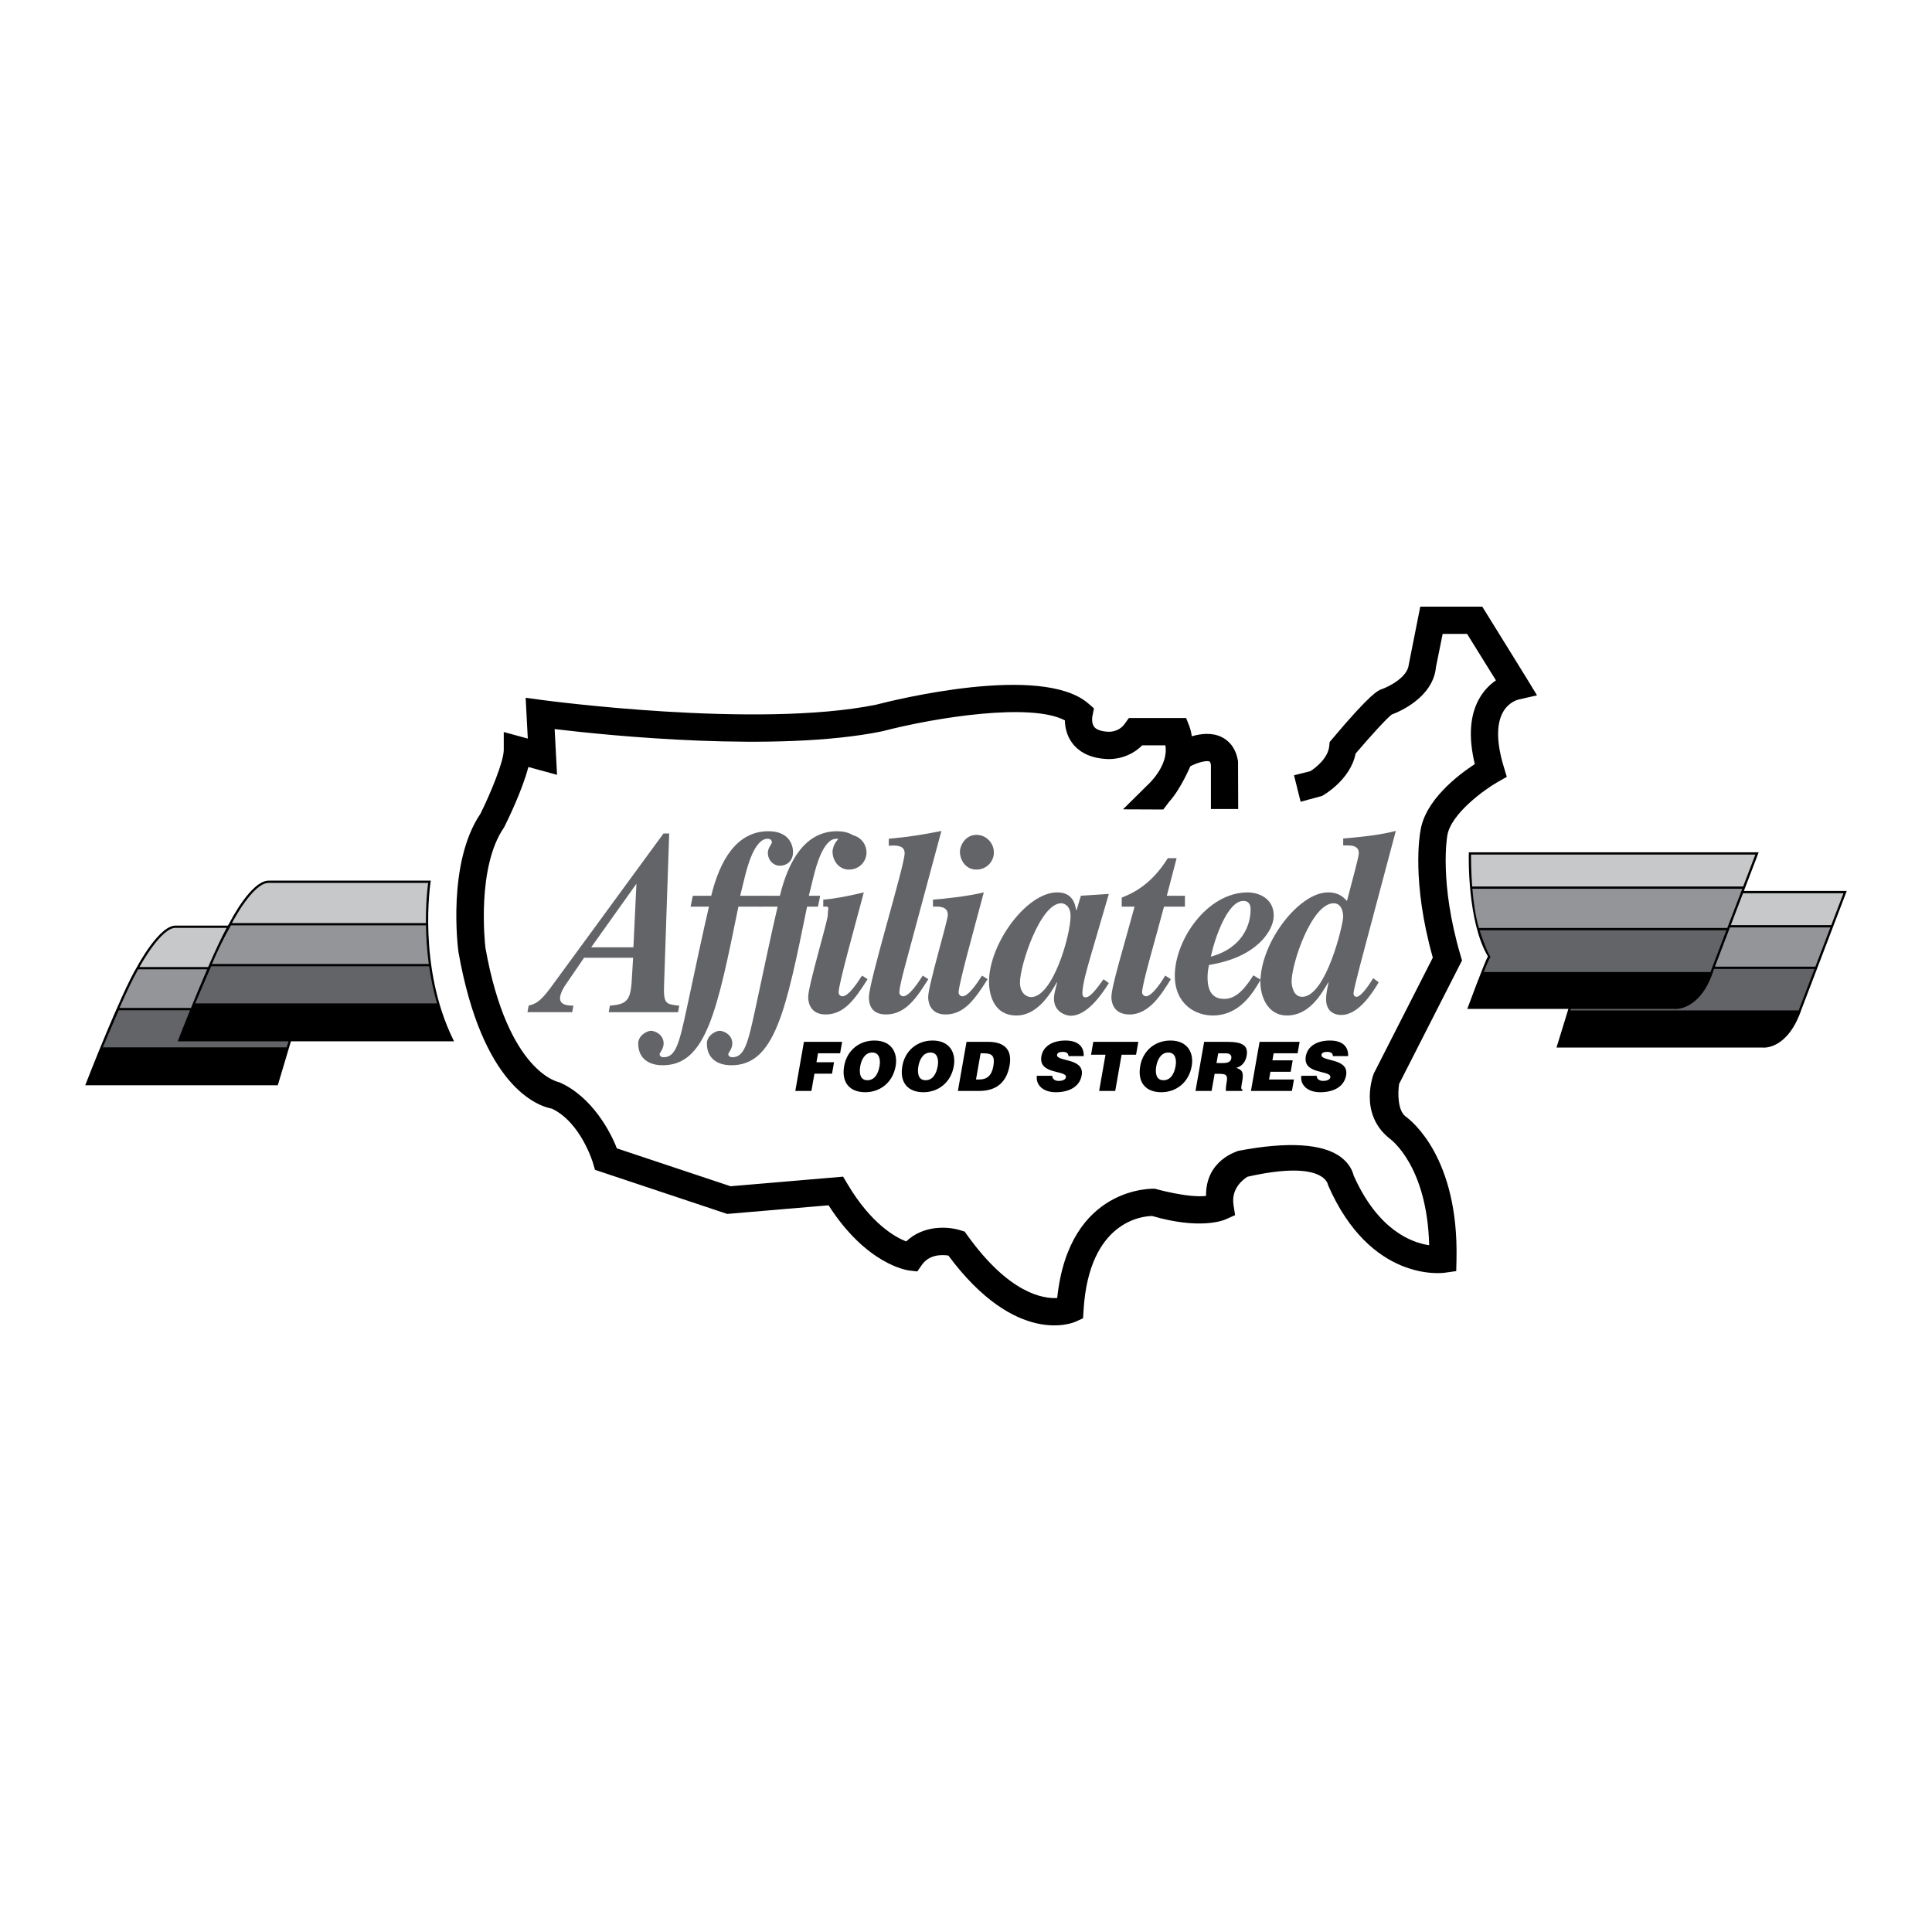
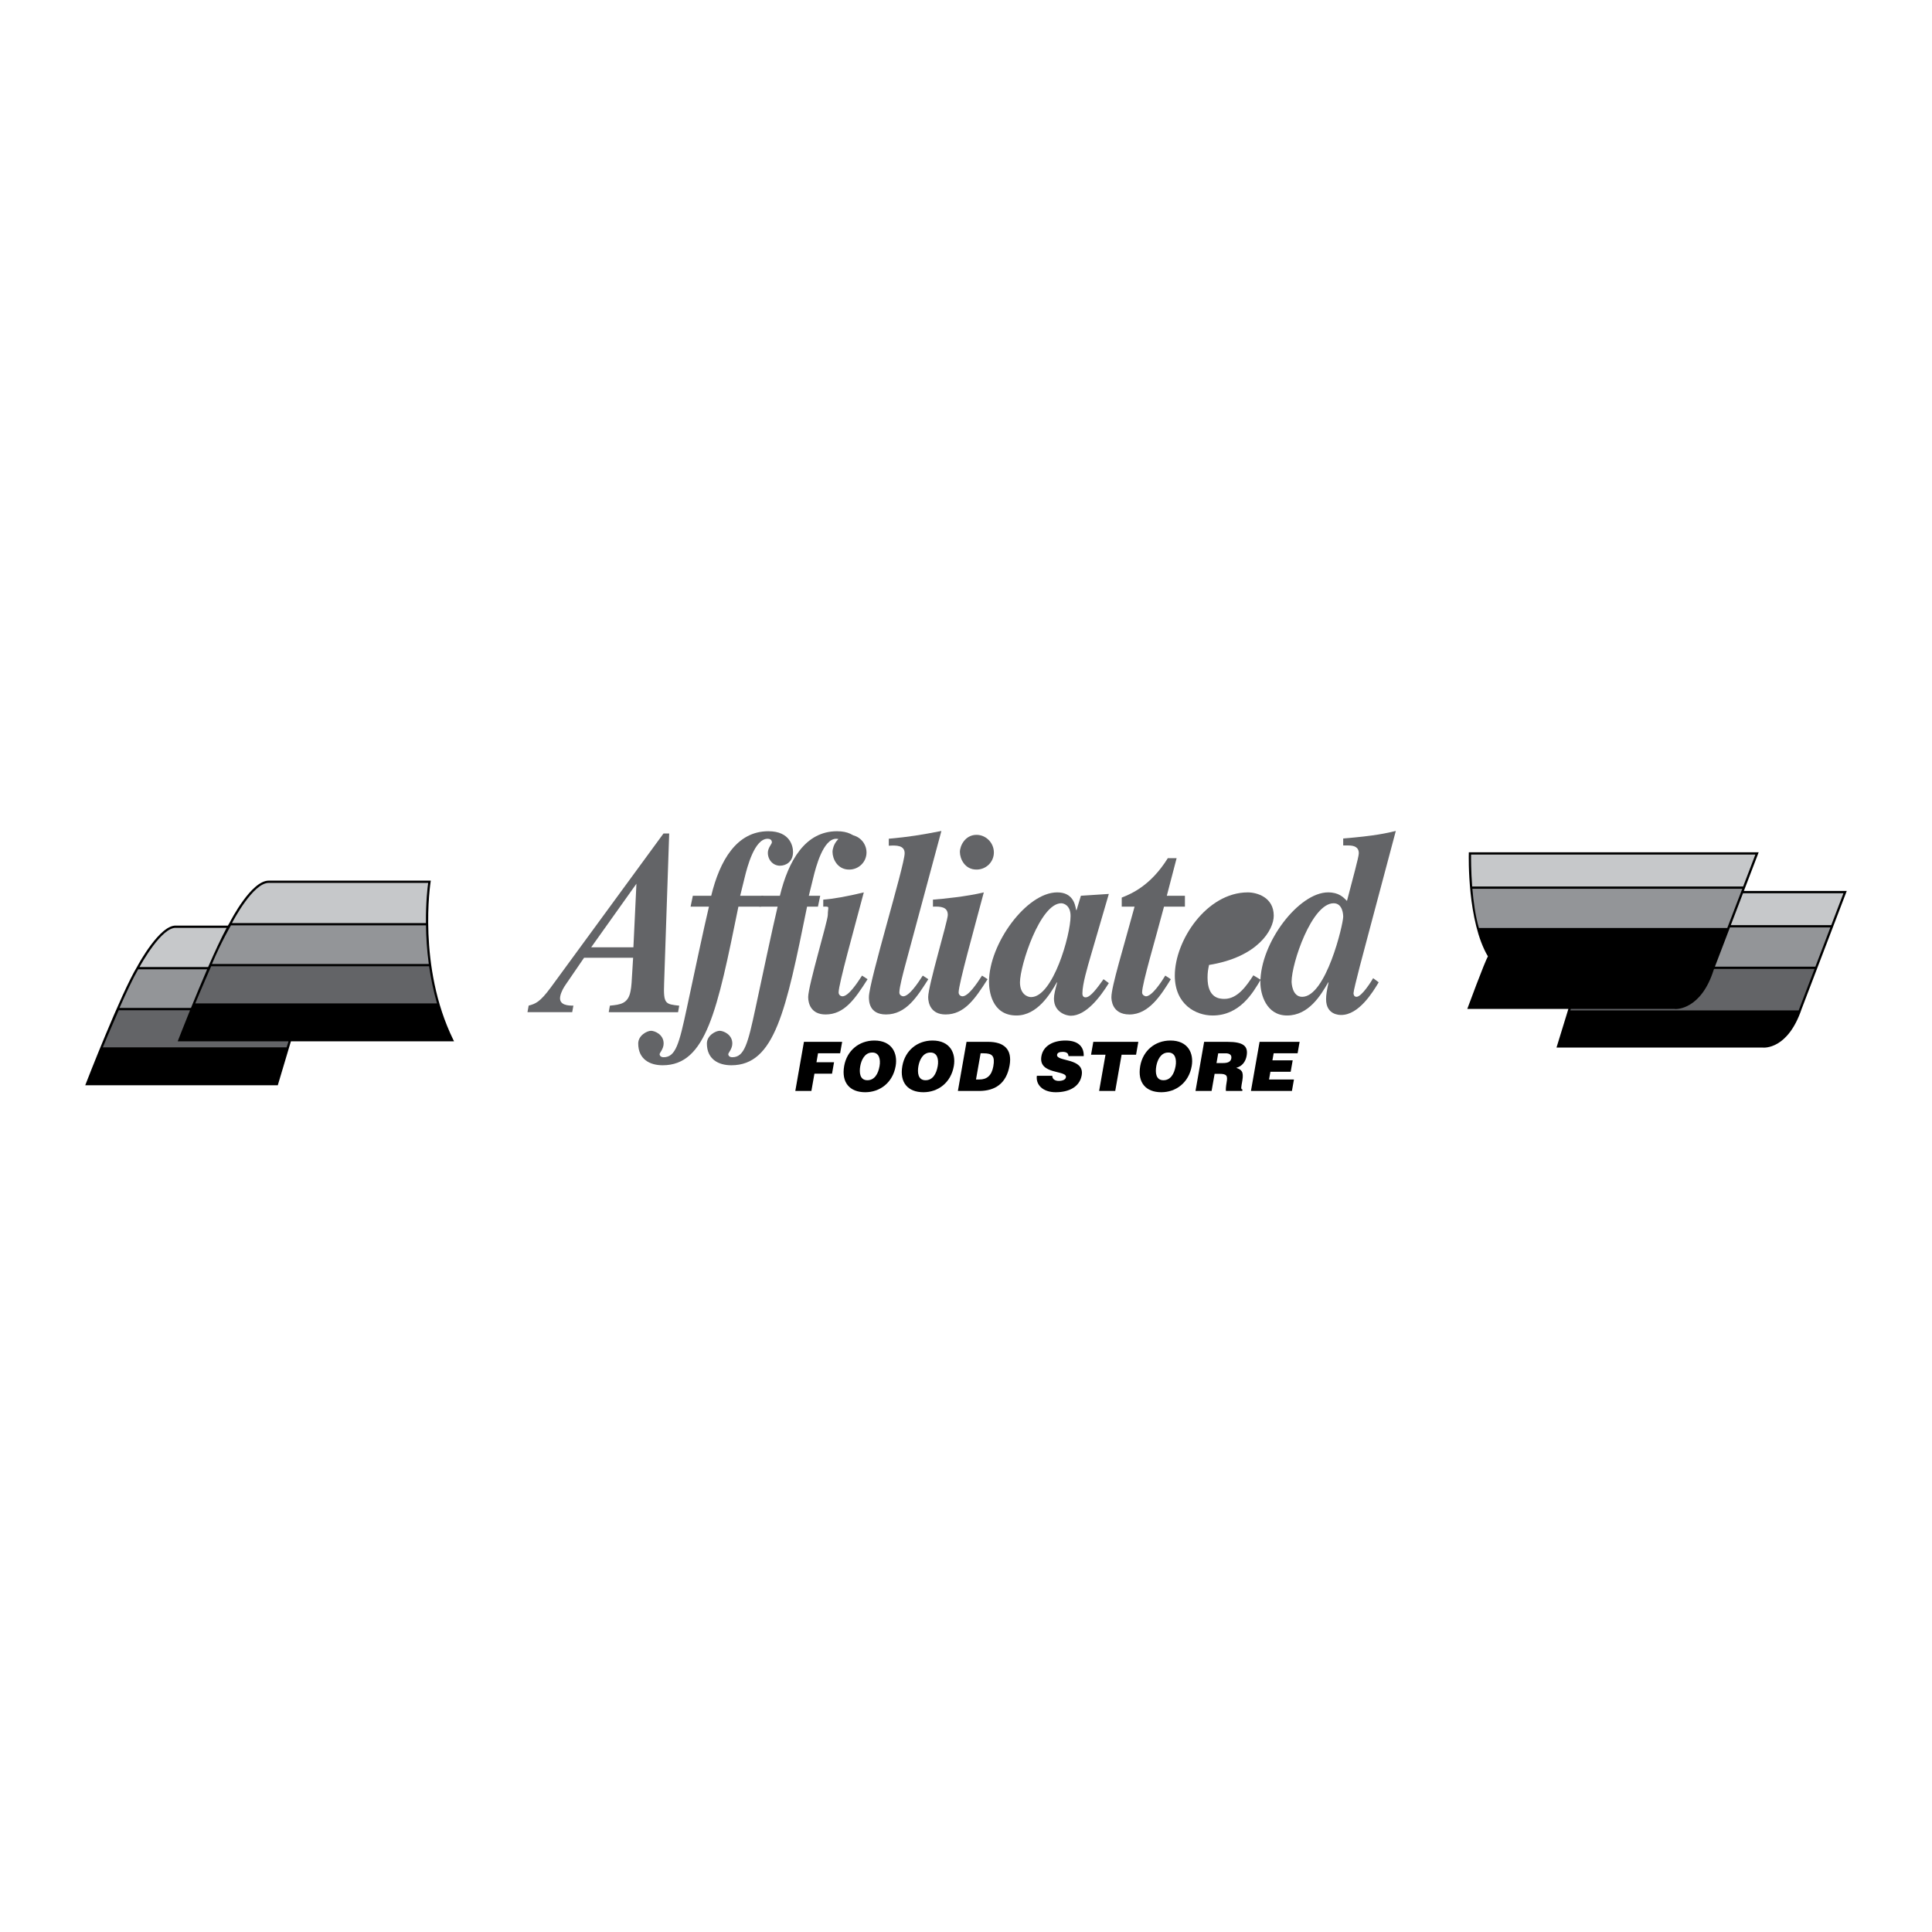
<svg xmlns="http://www.w3.org/2000/svg" version="1.0" id="Layer_1" x="0px" y="0px" width="192.756px" height="192.756px" viewBox="0 0 192.756 192.756" enable-background="new 0 0 192.756 192.756" xml:space="preserve">
  <g>
    <polygon fill-rule="evenodd" clip-rule="evenodd" fill="#FFFFFF" points="0,0 192.756,0 192.756,192.756 0,192.756 0,0  " />
    <path fill-rule="evenodd" clip-rule="evenodd" fill="#ED1C24" d="M110.286,75.72c-0.004,0-0.007-0.001-0.01-0.001   c-0.022-0.002-0.047-0.003-0.068-0.006L110.286,75.72L110.286,75.72z" />
-     <path fill-rule="evenodd" clip-rule="evenodd" d="M147.885,60.523h-6.184l-1.147,5.775c-0.118,1.297-2.043,2.236-2.708,2.463   c-0.335,0.112-1.041,0.347-4.917,4.95l-0.271,0.322l-0.042,0.419c-0.115,1.159-1.3,2.124-1.891,2.493l-1.622,0.405l0.66,2.641   l2.137-0.579c0.12-0.066,2.814-1.569,3.352-4.232c1.414-1.663,3.093-3.513,3.599-3.889c0.729-0.271,4.139-1.697,4.416-4.747   l0.667-3.299h2.438l2.878,4.636c-0.538,0.366-1.11,0.897-1.58,1.673c-1.021,1.686-1.193,3.93-0.529,6.677   c-1.684,1.107-5.021,3.634-5.438,6.76c-0.039,0.203-0.895,4.923,1.248,12.553l-5.882,11.547c0,0-1.607,3.961,1.561,6.492   c0.148,0.105,3.758,2.732,3.959,10.654c-1.757-0.258-5.117-1.5-7.544-6.979c-0.104-0.424-0.396-1.139-1.223-1.779   c-1.815-1.402-5.389-1.592-10.267-0.662c-0.13,0.064-3.278,0.922-3.229,4.5c-1.812,0.219-5.104-0.717-5.104-0.717   c-0.088-0.006-8.564-0.367-9.745,10.902c-1.409,0.088-4.794-0.443-8.966-6.254l-0.267-0.373l-0.438-0.135   c-1.275-0.393-3.679-0.518-5.396,1.119c-1.101-0.428-3.507-1.766-5.856-5.73l-0.436-0.734l-11.233,0.957l-11.345-3.781   c-0.57-1.521-2.428-5.143-5.732-6.59c-0.011-0.002-5.143-0.863-7.377-13.415c-0.065-0.531-0.876-8.106,1.865-12.023   c0.346-0.692,1.82-3.705,2.418-6.02l2.862,0.781l-0.24-4.564c5.301,0.637,22.156,2.365,32.665,0.225   c5.462-1.423,14.892-2.875,18.241-1.092c0.013,0.642,0.163,1.493,0.732,2.26c0.486,0.655,1.454,1.46,3.304,1.586   c0.873,0.089,2.462-0.127,3.677-1.357h2.312c0.356,2.062-1.76,3.947-1.76,3.947l-2.468,2.439l4.021,0.017l0.592-0.78   c1.149-1.258,2.104-3.526,2.105-3.529c0.688-0.38,1.64-0.616,1.924-0.476c0.031,0.016,0.091,0.122,0.132,0.326v4.408h2.722   l-0.016-4.744c-0.225-1.462-1.02-2.133-1.646-2.438c-0.972-0.473-2.085-0.333-2.965-0.071c-0.083-0.558-0.21-0.903-0.228-0.948   l-0.336-0.873h-5.719l-0.407,0.57c-0.621,0.87-1.61,0.807-1.718,0.797c-0.447-0.03-1.069-0.141-1.335-0.488   c-0.301-0.393-0.182-1.038-0.181-1.044l0.158-0.79c0.005-0.021-0.611-0.54-0.611-0.54c-4.681-3.941-19.302-0.31-21.141,0.167   c-11.886,2.41-33.104-0.445-33.316-0.474l-1.63-0.223l0.214,4.073l-2.398-0.654v1.782c0,1.172-1.346,4.399-2.32,6.36   c-3.352,4.933-2.249,13.452-2.2,13.813c2.376,13.398,7.846,15.347,9.323,15.623c2.888,1.369,4.086,5.375,4.099,5.416l0.199,0.686   c0.001,0.002,13.195,4.4,13.195,4.4l10.109-0.861c3.805,5.938,7.867,6.484,8.044,6.504l0.808,0.096l0.467-0.666   c0.732-1.047,1.994-1.016,2.634-0.92c6.784,9.131,12.452,6.705,12.694,6.596l0.745-0.338l0.05-0.818   c0.546-8.916,5.921-9.373,6.84-9.387c4.744,1.379,7.074,0.451,7.327,0.34l0.95-0.424l-0.158-1.027   c-0.249-1.619,0.941-2.523,1.393-2.805c7.8-1.764,8.038,0.832,8.038,0.832c4.223,9.688,11.348,8.787,11.648,8.744l1.143-0.162   l0.026-1.154c0.23-10.145-4.479-13.846-5.084-14.279c-0.786-0.594-0.78-2.33-0.643-3.238l6.032-11.84l0.246-0.482l-0.153-0.52   c-2.132-7.248-1.332-11.832-1.323-11.877c0.296-2.219,3.797-4.701,4.998-5.384l0.946-0.537c0.002-0.001-0.314-1.042-0.314-1.042   c-0.721-2.379-0.737-4.265-0.048-5.452c0.574-0.988,1.48-1.206,1.519-1.214l1.858-0.424   C153.373,69.366,147.885,60.523,147.885,60.523L147.885,60.523z" />
    <path fill-rule="evenodd" clip-rule="evenodd" d="M45.219,103.727c-3.571-7.291-2.271-15.652-2.258-15.735l0.021-0.131   c0,0-16.165,0-16.163,0c-1.743-0.02-3.797,3.975-3.883,4.146c-0.064,0.104-0.131,0.22-0.2,0.342h-5.144   c-1.625-0.136-3.79,3.871-3.881,4.042c-1.646,2.695-5.113,11.644-5.148,11.734l-0.06,0.154h19.211l1.31-4.387h16.092H45.3   L45.219,103.727L45.219,103.727z" />
    <path fill-rule="evenodd" clip-rule="evenodd" fill="#636467" d="M43.601,100.109H19.482c0.483-1.18,1.588-3.705,1.588-3.705   h21.743C42.983,97.596,43.238,98.846,43.601,100.109L43.601,100.109z" />
    <path fill-rule="evenodd" clip-rule="evenodd" fill="#C6C8CA" d="M26.817,88.087c0.001,0,14.427,0,15.901,0   c-0.06,0.434-0.24,1.929-0.224,4.007h-19.35C23.267,91.86,25.254,88.069,26.817,88.087L26.817,88.087z" />
    <path fill-rule="evenodd" clip-rule="evenodd" fill="#939598" d="M23.046,92.321h19.452c0.017,1.147,0.094,2.456,0.283,3.856   H21.146C22.097,93.918,23.046,92.321,23.046,92.321L23.046,92.321z" />
    <path fill-rule="evenodd" clip-rule="evenodd" fill="#C6C8CA" d="M17.583,92.574c0.008,0,4.075,0,5.027,0   c-0.533,0.981-1.189,2.403-1.845,3.905H13.92C14.047,96.247,16.134,92.453,17.583,92.574L17.583,92.574z" />
    <path fill-rule="evenodd" clip-rule="evenodd" fill="#939598" d="M13.787,96.707h6.88c-0.572,1.318-1.137,2.684-1.614,3.857H11.92   C12.601,99.02,13.27,97.6,13.787,96.707L13.787,96.707z" />
    <path fill-rule="evenodd" clip-rule="evenodd" d="M27.546,108.051H8.835c0.167-0.43,0.674-1.725,1.329-3.328H28.54L27.546,108.051   L27.546,108.051z" />
    <path fill-rule="evenodd" clip-rule="evenodd" fill="#636467" d="M28.595,104.496H10.257c0.484-1.182,1.589-3.705,1.589-3.705   h7.115c-0.68,1.678-1.231,3.1-1.231,3.1h11.059L28.595,104.496L28.595,104.496z" />
    <path fill-rule="evenodd" clip-rule="evenodd" d="M18.061,103.664c0.167-0.428,0.675-1.725,1.329-3.328h24.28   c0.331,1.111,0.744,2.23,1.27,3.328H18.061L18.061,103.664z" />
    <polygon fill-rule="evenodd" clip-rule="evenodd" points="79.348,108.844 80.21,103.943 84.021,103.943 83.819,105.088    81.615,105.088 81.458,105.979 83.213,105.979 83.012,107.121 81.256,107.121 80.953,108.844 79.348,108.844  " />
    <path fill-rule="evenodd" clip-rule="evenodd" d="M89.358,106.367c-0.293,1.666-1.581,2.605-3.031,2.605   c-1.538,0-2.398-0.953-2.104-2.619c0.271-1.539,1.488-2.539,3.012-2.539C88.984,103.814,89.586,105.074,89.358,106.367   L89.358,106.367z" />
    <path fill-rule="evenodd" clip-rule="evenodd" fill="#FFFFFF" d="M85.827,106.367c-0.11,0.625-0.057,1.408,0.712,1.408   c0.694,0,1.072-0.6,1.214-1.408c0.117-0.668-0.03-1.375-0.742-1.355C86.283,105.012,85.936,105.748,85.827,106.367L85.827,106.367z   " />
    <path fill-rule="evenodd" clip-rule="evenodd" d="M95.162,106.367c-0.293,1.666-1.582,2.605-3.031,2.605   c-1.538,0-2.398-0.953-2.104-2.619c0.271-1.539,1.488-2.539,3.012-2.539C94.788,103.814,95.39,105.074,95.162,106.367   L95.162,106.367z" />
    <path fill-rule="evenodd" clip-rule="evenodd" fill="#FFFFFF" d="M91.63,106.367c-0.11,0.625-0.057,1.408,0.712,1.408   c0.694,0,1.072-0.6,1.214-1.408c0.117-0.668-0.03-1.375-0.742-1.355C92.086,105.012,91.739,105.748,91.63,106.367L91.63,106.367z" />
    <path fill-rule="evenodd" clip-rule="evenodd" d="M95.569,108.844l0.862-4.9h2.151c1.578,0,2.43,0.736,2.146,2.35   c-0.325,1.844-1.478,2.551-3.049,2.551H95.569L95.569,108.844z" />
    <path fill-rule="evenodd" clip-rule="evenodd" fill="#FFFFFF" d="M97.376,107.701h0.34c0.749,0,1.226-0.395,1.389-1.32   c0.18-1.021-0.105-1.293-0.963-1.293h-0.307L97.376,107.701L97.376,107.701z" />
    <path fill-rule="evenodd" clip-rule="evenodd" d="M106.598,105.367c0.002-0.172-0.068-0.273-0.173-0.334   c-0.104-0.062-0.243-0.088-0.399-0.088c-0.354,0-0.528,0.102-0.56,0.277c-0.13,0.736,2.769,0.279,2.454,2.062   c-0.199,1.137-1.242,1.688-2.59,1.688c-1.293,0-2.004-0.754-1.883-1.639h1.538c0.003,0.176,0.076,0.305,0.197,0.387   c0.115,0.082,0.278,0.123,0.435,0.123c0.401,0,0.689-0.129,0.73-0.361c0.131-0.742-2.776-0.23-2.447-2.102   c0.183-1.043,1.174-1.566,2.398-1.566c1.361,0,1.858,0.693,1.823,1.553H106.598L106.598,105.367z" />
    <polygon fill-rule="evenodd" clip-rule="evenodd" points="109.08,103.943 113.571,103.943 113.345,105.23 111.902,105.23    111.267,108.844 109.66,108.844 110.296,105.23 108.854,105.23 109.08,103.943  " />
    <path fill-rule="evenodd" clip-rule="evenodd" d="M118.896,106.367c-0.294,1.666-1.582,2.605-3.031,2.605   c-1.538,0-2.398-0.953-2.104-2.619c0.271-1.539,1.487-2.539,3.012-2.539C118.521,103.814,119.123,105.074,118.896,106.367   L118.896,106.367z" />
    <path fill-rule="evenodd" clip-rule="evenodd" fill="#FFFFFF" d="M115.363,106.367c-0.11,0.625-0.058,1.408,0.712,1.408   c0.694,0,1.071-0.6,1.214-1.408c0.117-0.668-0.03-1.375-0.741-1.355C115.819,105.012,115.473,105.748,115.363,106.367   L115.363,106.367z" />
    <path fill-rule="evenodd" clip-rule="evenodd" d="M121.182,107.137l-0.301,1.707h-1.606l0.862-4.9h2.314   c1.633,0,2.093,0.443,1.925,1.396c-0.1,0.564-0.435,1.041-1.034,1.197c0.483,0.189,0.775,0.312,0.602,1.299   c-0.112,0.641-0.171,0.857,0.02,0.857l-0.026,0.15h-1.627c-0.021-0.109-0.007-0.422,0.069-0.857c0.112-0.639,0.041-0.85-0.708-0.85   H121.182L121.182,107.137z" />
    <path fill-rule="evenodd" clip-rule="evenodd" fill="#FFFFFF" d="M121.37,106.061h0.634c0.496,0,0.783-0.123,0.843-0.463   c0.062-0.348-0.182-0.51-0.557-0.51h-0.748L121.37,106.061L121.37,106.061z" />
    <polygon fill-rule="evenodd" clip-rule="evenodd" points="124.807,108.844 125.669,103.943 129.663,103.943 129.462,105.088    127.074,105.088 126.95,105.789 128.972,105.789 128.771,106.932 126.749,106.932 126.613,107.701 129.098,107.701    128.896,108.844 124.807,108.844  " />
-     <path fill-rule="evenodd" clip-rule="evenodd" d="M132.979,105.367c0.003-0.172-0.067-0.273-0.172-0.334   c-0.105-0.062-0.243-0.088-0.399-0.088c-0.354,0-0.529,0.102-0.56,0.277c-0.13,0.736,2.768,0.279,2.454,2.062   c-0.2,1.137-1.243,1.688-2.591,1.688c-1.293,0-2.004-0.754-1.882-1.639h1.538c0.003,0.176,0.075,0.305,0.197,0.387   c0.115,0.082,0.277,0.123,0.435,0.123c0.401,0,0.689-0.129,0.729-0.361c0.131-0.742-2.776-0.23-2.446-2.102   c0.183-1.043,1.173-1.566,2.398-1.566c1.36,0,1.858,0.693,1.823,1.553H132.979L132.979,105.367z" />
    <path fill-rule="evenodd" clip-rule="evenodd" fill="#636467" d="M67.651,100.99l-6.919-0.004l0.117-0.652   c1.043-0.104,1.831-0.182,2.062-1.461c0.094-0.523,0.094-0.523,0.256-3.316l-4.894-0.002l-1.823,2.662   c-0.184,0.262-0.473,0.73-0.558,1.201c-0.165,0.912,0.882,0.914,1.315,0.914l-0.118,0.652l-4.462-0.002l0.118-0.652   c0.67-0.184,1.104-0.312,2.218-1.826l11.234-15.346h0.569l-0.506,14.934c-0.081,2.088,0.125,2.088,1.507,2.246L67.651,100.99   L67.651,100.99z" />
    <polygon fill-rule="evenodd" clip-rule="evenodd" fill="#FFFFFF" points="63.195,94.513 63.497,88.169 58.984,94.511    63.195,94.513  " />
    <path fill-rule="evenodd" clip-rule="evenodd" fill="#636467" d="M75.931,90.456h-2.26c-2.11,10.369-3.215,15.826-7.56,15.826   c-1.306,0-2.436-0.621-2.436-2.174c0-0.801,0.878-1.266,1.281-1.266c0.326,0,1.255,0.336,1.255,1.266   c0,0.543-0.401,0.932-0.401,1.061c0,0.156,0.125,0.311,0.401,0.311c1.206,0,1.557-1.371,2.311-4.887   c0.653-3.051,1.708-8.042,2.21-10.136h-1.833l0.226-1.086h1.833c0.854-3.517,2.537-6.439,5.702-6.439   c2.21,0,2.461,1.552,2.461,2.069c0,0.982-0.703,1.371-1.306,1.371c-0.653,0-1.206-0.543-1.206-1.293   c0-0.491,0.402-0.879,0.402-1.034c0-0.284-0.227-0.362-0.427-0.362c-1.306,0-2.034,2.819-2.285,3.853l-0.452,1.836h2.311   L75.931,90.456L75.931,90.456z" />
    <path fill-rule="evenodd" clip-rule="evenodd" fill="#636467" d="M81.607,90.456h-1.085c-2.109,10.369-3.214,15.826-7.559,15.826   c-1.307,0-2.437-0.621-2.437-2.174c0-0.801,0.879-1.266,1.281-1.266c0.327,0,1.256,0.336,1.256,1.266   c0,0.543-0.402,0.932-0.402,1.061c0,0.156,0.125,0.311,0.402,0.311c1.206,0,1.557-1.371,2.311-4.887   c0.653-3.051,1.708-8.042,2.21-10.136H75.75l0.226-1.086h1.833c0.854-3.517,2.537-6.439,5.701-6.439   c2.21,0,2.461,1.552,2.461,2.069c0,0.982-0.704,1.371-1.306,1.371c-0.653,0-1.206-0.543-1.206-1.293   c0-0.491,0.402-0.879,0.402-1.034c0-0.284-0.226-0.362-0.427-0.362c-1.306,0-2.034,2.819-2.286,3.853l-0.452,1.836h1.136   L81.607,90.456L81.607,90.456z" />
    <path fill-rule="evenodd" clip-rule="evenodd" fill="#636467" d="M86.559,97.695c-1.28,2.018-2.335,3.518-4.194,3.518   c-1.457,0-1.733-1.113-1.733-1.732c0-1.139,1.959-7.603,1.959-8.197c0-0.828,0.275-0.854-0.454-0.828v-0.698   c1.004-0.078,2.337-0.31,4.045-0.724c-0.979,3.698-2.512,9.154-2.512,9.98c0,0.26,0.226,0.389,0.377,0.389   c0.603,0,1.457-1.293,1.959-2.068L86.559,97.695L86.559,97.695z" />
    <path fill-rule="evenodd" clip-rule="evenodd" fill="#636467" d="M84.719,83.293c0.955,0,1.733,0.802,1.733,1.758   c0,0.931-0.753,1.707-1.733,1.707c-1.181,0-1.658-1.086-1.658-1.758C83.062,84.379,83.589,83.293,84.719,83.293L84.719,83.293z" />
    <path fill-rule="evenodd" clip-rule="evenodd" fill="#636467" d="M92.618,97.695c-1.104,1.732-2.209,3.518-4.219,3.518   c-1.708,0-1.708-1.371-1.708-1.732c0-1.553,3.566-13.136,3.566-14.352c0-0.802-0.829-0.802-1.583-0.75v-0.698   c2.009-0.181,3.265-0.388,5.249-0.775l-3.642,13.523c-0.15,0.569-0.552,2.069-0.552,2.585c0,0.336,0.351,0.389,0.376,0.389   c0.603,0,1.457-1.293,1.959-2.068L92.618,97.695L92.618,97.695z" />
    <path fill-rule="evenodd" clip-rule="evenodd" fill="#636467" d="M98.531,97.695c-1.281,2.018-2.336,3.518-4.194,3.518   c-1.457,0-1.733-1.113-1.733-1.732c0-1.139,1.959-7.603,1.959-8.197c0-0.828-0.753-0.854-1.482-0.828v-0.698   c1.005-0.078,3.366-0.31,5.073-0.724c-0.979,3.698-2.511,9.154-2.511,9.98c0,0.26,0.226,0.389,0.376,0.389   c0.603,0,1.457-1.293,1.959-2.068L98.531,97.695L98.531,97.695z" />
    <path fill-rule="evenodd" clip-rule="evenodd" fill="#636467" d="M97.426,83.293c0.955,0,1.733,0.802,1.733,1.758   c0,0.931-0.754,1.707-1.733,1.707c-1.18,0-1.657-1.086-1.657-1.758C95.769,84.379,96.296,83.293,97.426,83.293L97.426,83.293z" />
    <path fill-rule="evenodd" clip-rule="evenodd" fill="#636467" d="M110.628,98.084c-0.828,1.344-2.26,3.258-3.792,3.258   c-0.478,0-1.683-0.361-1.683-1.707c0-0.414,0.126-0.879,0.326-1.629l-0.05,0.025c-0.653,1.139-1.935,3.285-4.019,3.285   c-2.486,0-2.737-2.51-2.737-3.361c0-3.802,3.742-8.922,6.806-8.922c1.507,0,1.783,1.112,1.884,1.758h0.051l0.427-1.422l2.787-0.181   l-1.783,6.103c-0.352,1.215-0.854,2.896-0.854,3.826c0,0.363,0.226,0.389,0.326,0.389c0.478,0,1.155-0.932,1.783-1.811   L110.628,98.084L110.628,98.084z" />
    <path fill-rule="evenodd" clip-rule="evenodd" fill="#FFFFFF" d="M106.811,91.386c0-1.086-0.703-1.267-0.929-1.267   c-2.11,0-4.119,6.206-4.119,7.887c0,1.189,0.754,1.475,1.104,1.475C105.053,99.48,106.811,93.3,106.811,91.386L106.811,91.386z" />
    <path fill-rule="evenodd" clip-rule="evenodd" fill="#636467" d="M118.218,90.456h-2.084c-0.829,3.155-2.186,7.679-2.186,8.558   c0,0.311,0.353,0.389,0.377,0.389c0.628,0,1.607-1.525,1.935-2.068l0.552,0.361c-0.929,1.5-2.16,3.518-4.118,3.518   c-1.809,0-1.809-1.553-1.809-1.732c0-1.061,1.205-4.939,2.311-9.025h-1.281v-0.905c0.979-0.388,2.889-1.19,4.597-3.931h0.879   l-0.979,3.75h1.808V90.456L118.218,90.456z" />
    <path fill-rule="evenodd" clip-rule="evenodd" fill="#636467" d="M125.776,97.748c-0.778,1.318-2.085,3.568-4.797,3.568   c-1.657,0-3.768-1.086-3.768-3.982c0-3.517,3.19-8.301,7.283-8.301c0.88,0,2.588,0.465,2.588,2.327   c0,1.422-1.608,4.137-6.455,4.913c-0.101,0.465-0.15,0.775-0.15,1.268c0,2.043,1.18,2.119,1.683,2.119   c1.355,0,2.26-1.396,2.888-2.352L125.776,97.748L125.776,97.748z" />
-     <path fill-rule="evenodd" clip-rule="evenodd" fill="#FFFFFF" d="M120.804,95.446c3.29-0.905,3.968-3.336,3.968-4.681   c0-0.232,0-0.879-0.728-0.879C122.486,89.887,121.205,93.559,120.804,95.446L120.804,95.446z" />
    <path fill-rule="evenodd" clip-rule="evenodd" fill="#636467" d="M137.552,98.006c-0.603,1.008-1.984,3.258-3.742,3.258   c-0.176,0-1.507,0-1.507-1.576c0-0.414,0.075-0.881,0.251-1.682l-0.05,0.025c-0.729,1.268-1.935,3.285-4.094,3.285   c-2.085,0-2.662-2.146-2.662-3.285c0-4.007,3.843-8.998,6.756-8.998c1.08,0,1.532,0.492,1.884,0.854   c0.552-2.146,1.18-4.37,1.18-4.758c0-0.621-0.477-0.776-1.029-0.776h-0.527v-0.698c3.215-0.258,4.37-0.543,5.249-0.75   l-2.788,10.472c-0.251,0.931-1.432,5.326-1.432,5.714c0,0.129,0.051,0.361,0.302,0.361c0.527,0,1.531-1.629,1.657-1.861   L137.552,98.006L137.552,98.006z" />
    <path fill-rule="evenodd" clip-rule="evenodd" fill="#FFFFFF" d="M129.917,99.453c2.386,0,4.094-7.239,4.094-7.989   c0-0.155-0.025-1.345-0.954-1.345c-2.186,0-4.194,6-4.194,7.809C128.862,98.059,128.912,99.453,129.917,99.453L129.917,99.453z" />
    <path fill-rule="evenodd" clip-rule="evenodd" d="M173.986,88.891c0.786-2.054,1.476-3.856,1.476-3.856h-28.917l-0.002,0.111   c-0.007,0.29-0.16,6.794,1.908,10.275c-0.328,0.54-2.06,5.238-2.06,5.238h0.265h9.822l-1.186,3.857h20.567   c0.16,0.018,2.517,0.191,3.892-3.857l4.5-11.768H173.986L173.986,88.891z" />
    <path fill-rule="evenodd" clip-rule="evenodd" fill="#C6C8CA" d="M183.922,89.118l-1.218,3.185h-10.022   c0.401-1.05,0.826-2.161,1.219-3.185H183.922L183.922,89.118z" />
    <path fill-rule="evenodd" clip-rule="evenodd" fill="#C6C8CA" d="M146.769,85.261h28.363l-1.219,3.186H146.88   C146.763,86.92,146.765,85.634,146.769,85.261L146.769,85.261z" />
    <path fill-rule="evenodd" clip-rule="evenodd" fill="#939598" d="M146.898,88.673h26.929l-1.497,3.913h-24.779   C147.201,91.401,147.006,89.967,146.898,88.673L146.898,88.673z" />
-     <path fill-rule="evenodd" clip-rule="evenodd" fill="#636467" d="M147.62,92.813c0.208,0.648,0.766,2.24,1.088,2.642   c0.007,0.018-0.115,0.106-0.676,1.527h22.635c0.027-0.076,0.055-0.179,0.081-0.259l1.495-3.91H147.62L147.62,92.813z" />
    <path fill-rule="evenodd" clip-rule="evenodd" d="M146.701,100.432c0.535-1.213,0.947-2.467,1.204-3.252h22.68   c-1.406,3.369-3.459,3.264-3.479,3.256l-0.016-0.004c-0.001,0-0.017,0-0.017,0H146.701L146.701,100.432z" />
    <path fill-rule="evenodd" clip-rule="evenodd" d="M175.877,104.289h-0.007h-0.007h-20.263l0.999-3.252h22.767   C178.018,104.477,175.898,104.291,175.877,104.289L175.877,104.289z" />
    <path fill-rule="evenodd" clip-rule="evenodd" fill="#636467" d="M179.452,100.811h-22.783l0.047-0.152h10.342   c0.233,0.061,2.67,0.025,3.904-3.858c0,0,0.017-0.045,0.05-0.13h10.022C181.034,96.67,179.48,100.732,179.452,100.811   L179.452,100.811z" />
    <path fill-rule="evenodd" clip-rule="evenodd" fill="#939598" d="M171.099,96.443c0.254-0.664,0.838-2.191,1.496-3.913h10.022   l-1.496,3.913H171.099L171.099,96.443z" />
  </g>
</svg>